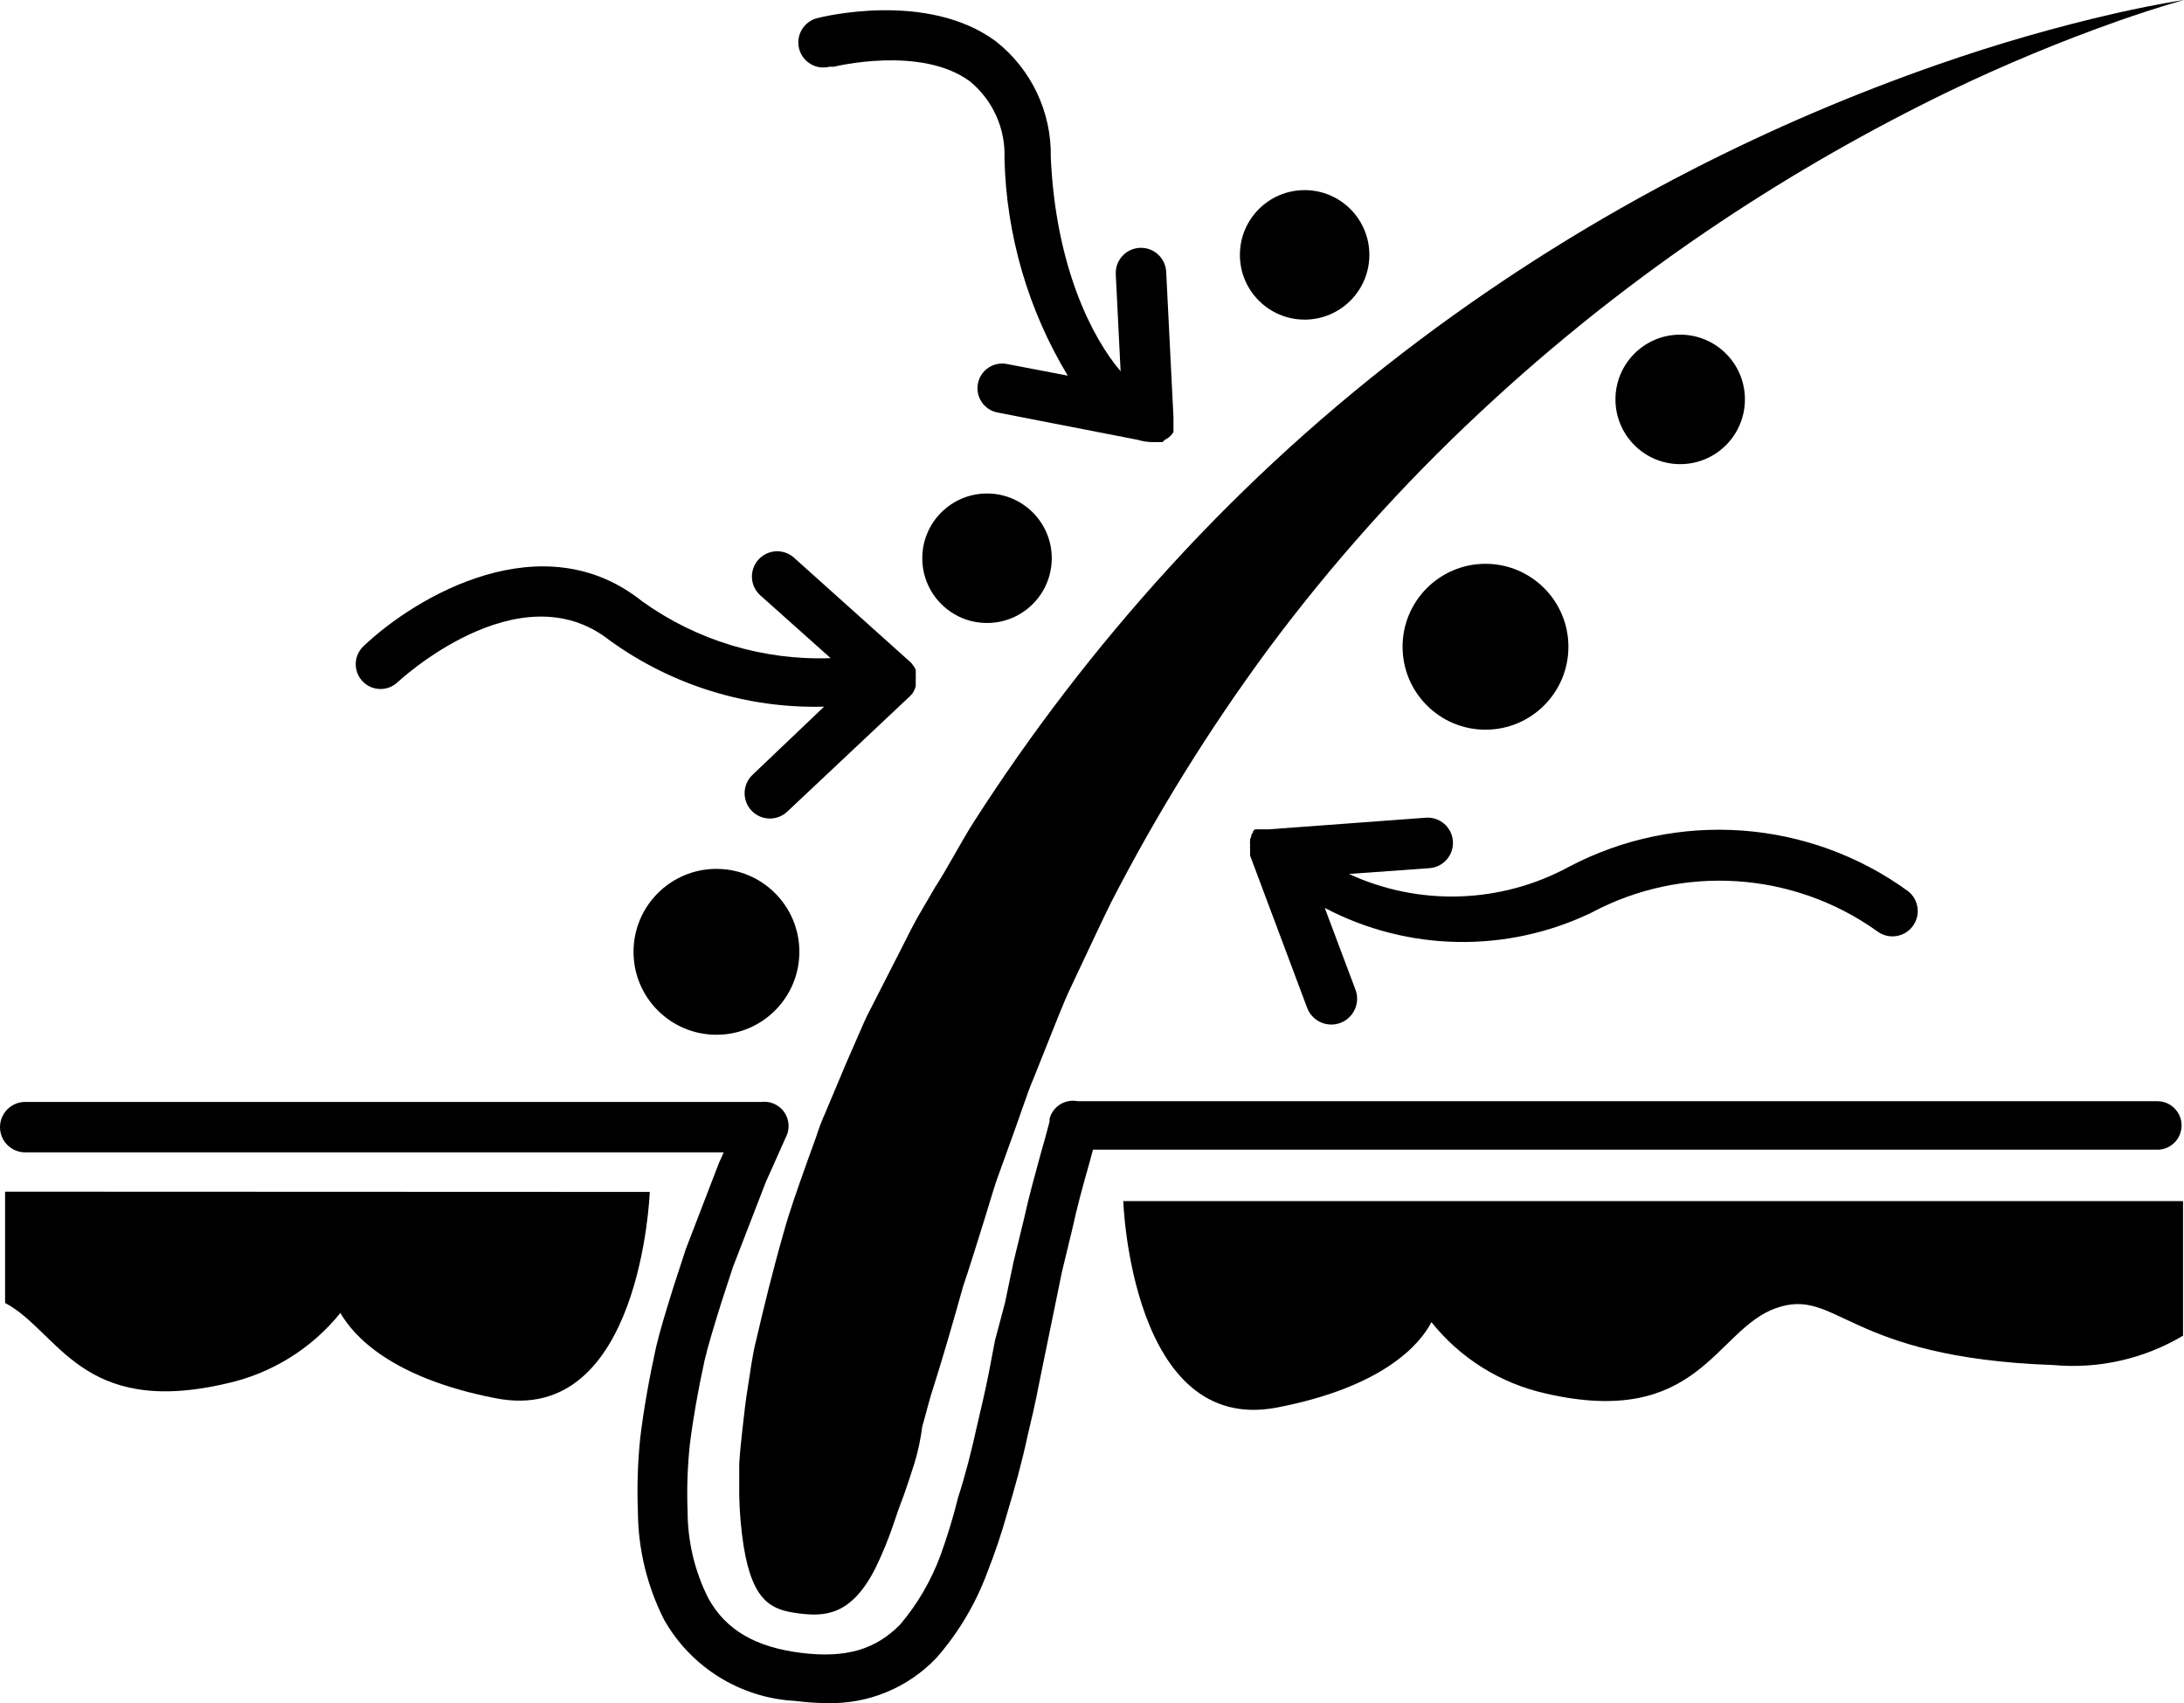
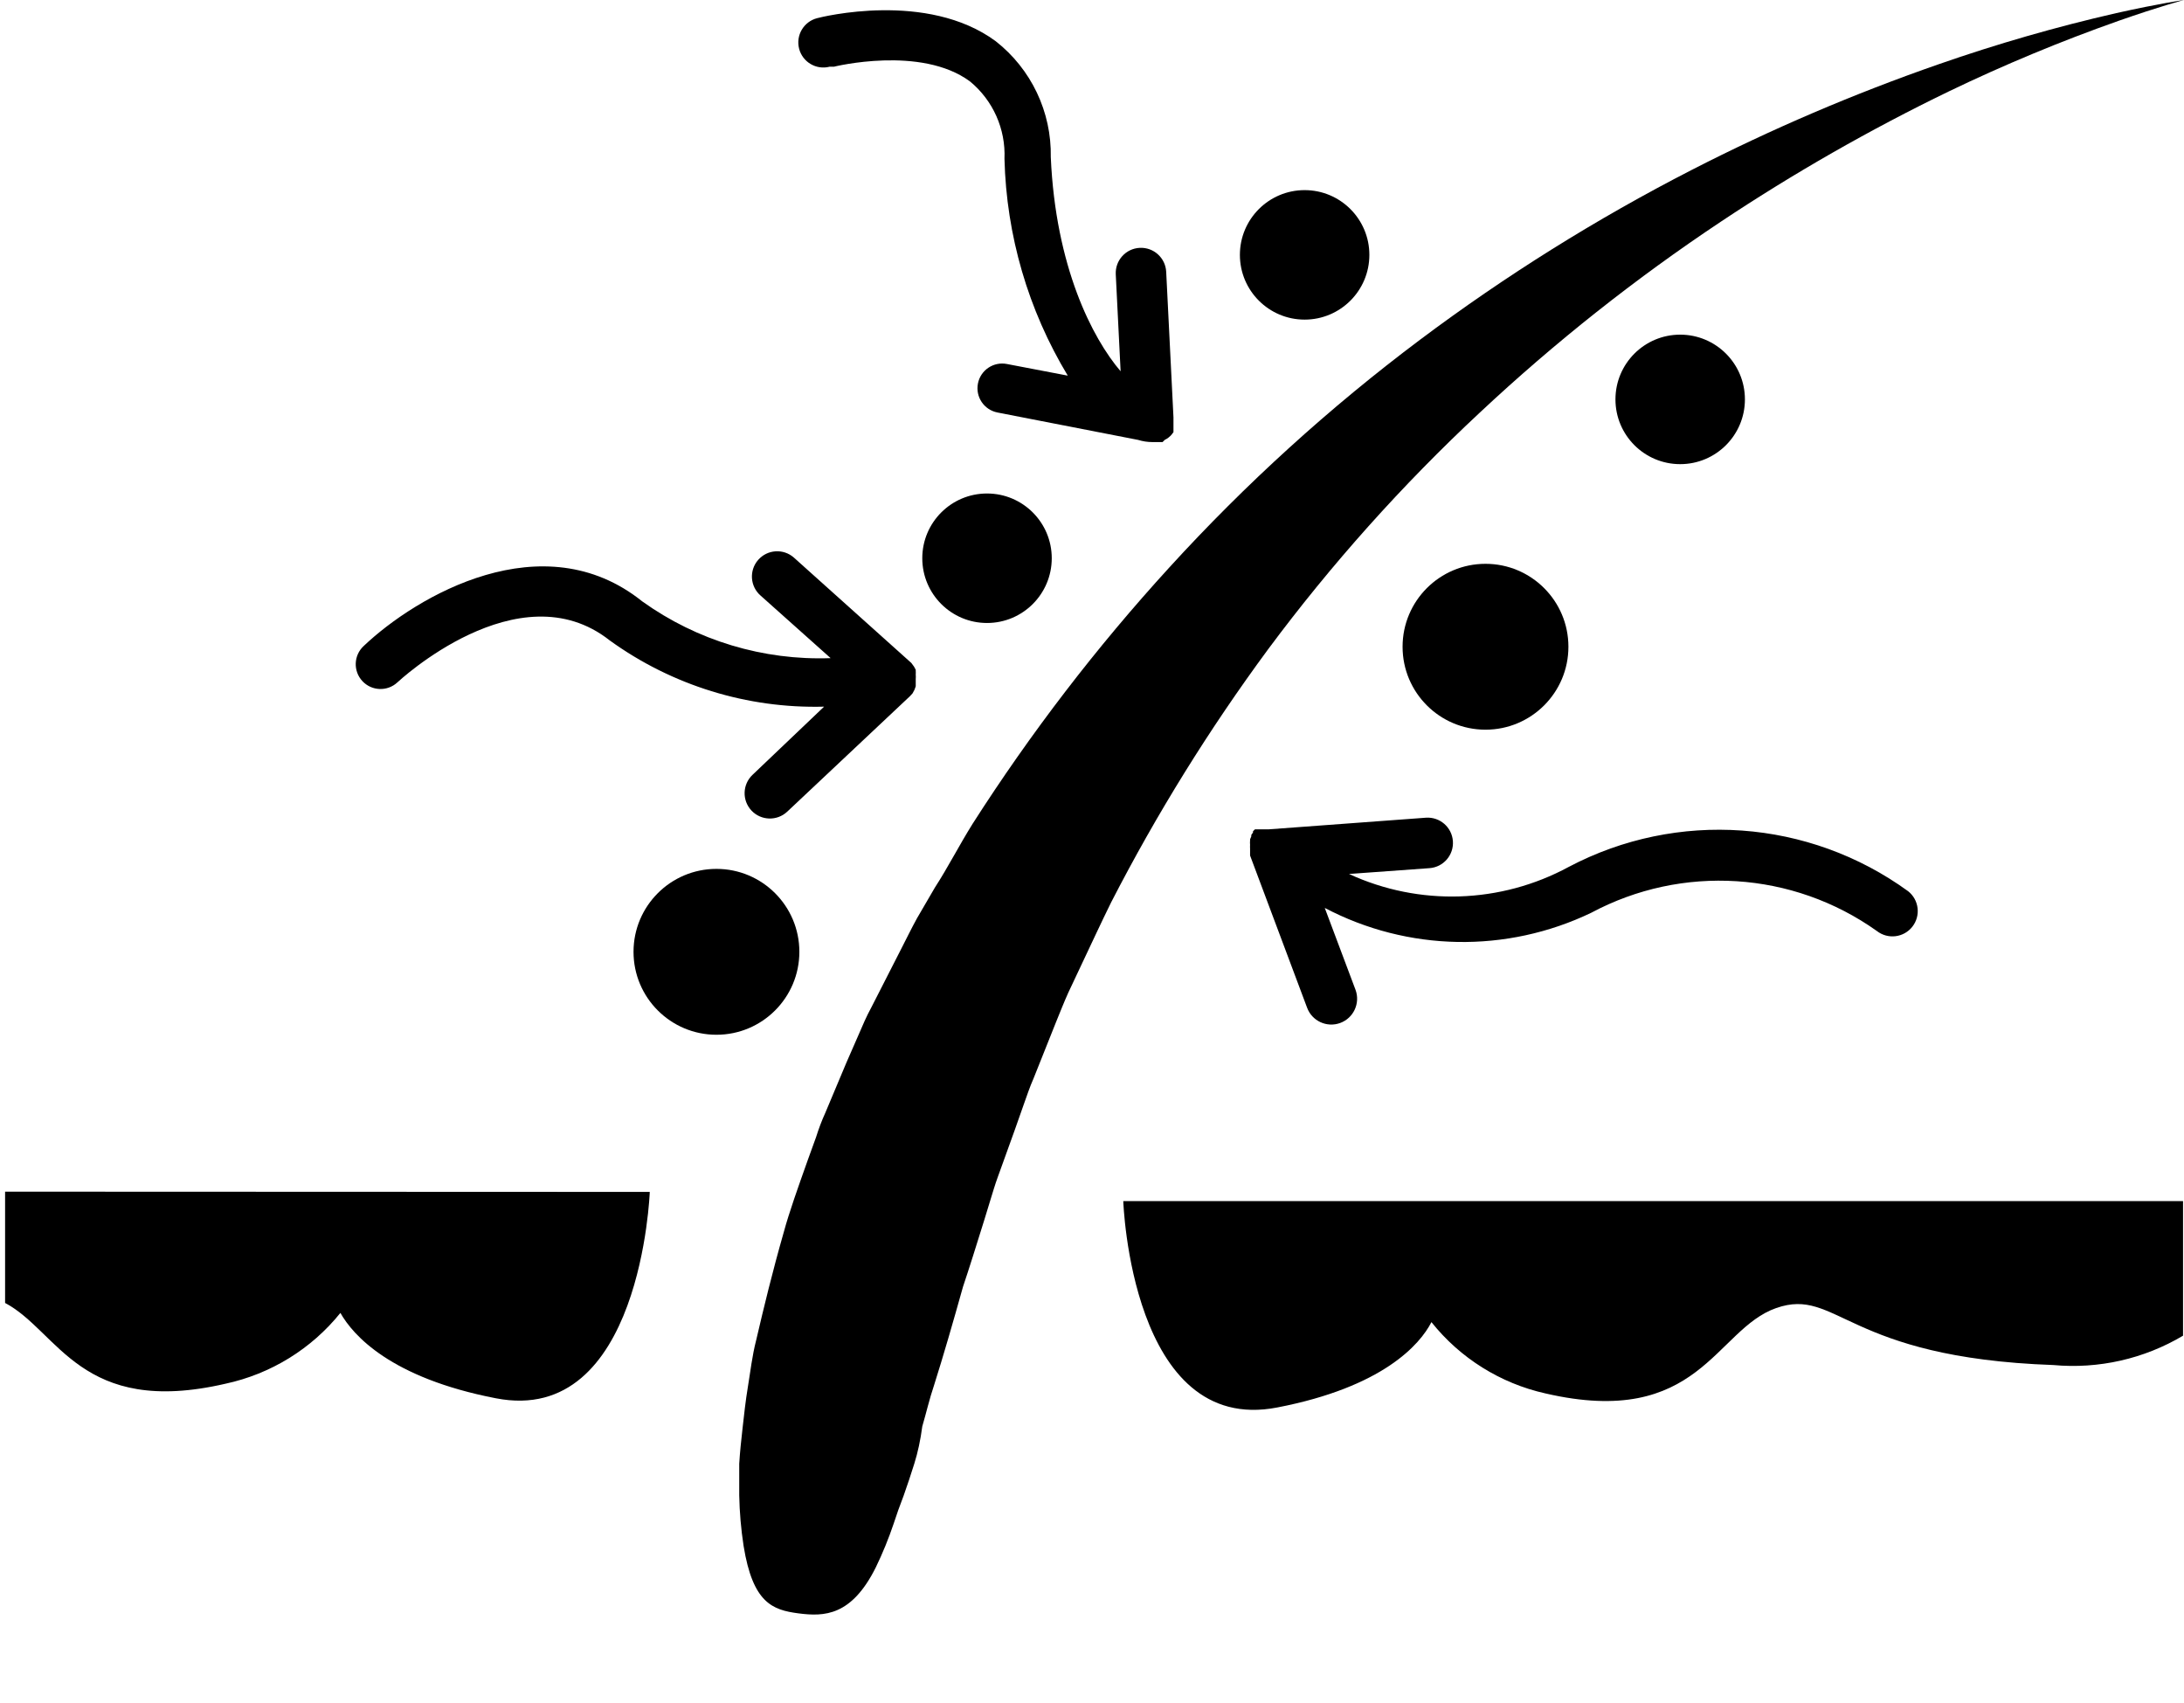
<svg xmlns="http://www.w3.org/2000/svg" version="1.1" id="Layer_1" x="0px" y="0px" width="630.56px" height="491.629px" viewBox="34.72 166.52 630.56 491.629" enable-background="new 34.72 166.52 630.56 491.629" xml:space="preserve">
  <g>
    <path d="M403.48,572.8c30.52-5.88,41.229-18.2,44.52-24.64c8.299,10.411,19.907,17.672,32.9,20.58   c44.449,10.29,49-18.48,66.64-24.641c17.64-6.159,20.02,14.351,80.01,16.45c13.064,1.199,26.174-1.766,37.45-8.47v-38.85H359.03   C359.03,513.23,361.27,580.99,403.48,572.8z" />
    <path d="M36.19,510.5v32.13c15.4,8.12,21.84,32.97,63.63,23.311c13.075-2.813,24.788-10.027,33.18-20.44   c3.64,6.44,14.49,18.76,44.87,24.64c42,8.19,44.45-59.569,44.45-59.569L36.19,510.5z" />
-     <path d="M664.58,491.39c0-3.865-3.134-7-7-7H345.87c-3.611-0.716-7.16,1.486-8.12,5.04v0.84c-0.77,3.011-1.61,5.95-2.45,8.891   c-1.819,6.649-3.569,12.95-4.899,19.04l-3.08,12.67l0,0l-2.45,11.76L322,553.41l-1.82,9.52c-1.12,5.601-2.239,10.36-3.29,14.771   c-1.68,7.7-3.5,14.77-5.529,21c-1.406,5.686-3.112,11.294-5.11,16.8c-2.708,7.336-6.689,14.137-11.76,20.09   c-7,7-15.4,9.66-28.42,8.05c-13.02-1.609-21.84-6.51-26.95-15.96c-3.837-7.698-5.849-16.178-5.88-24.779   c-0.25-6.424-0.04-12.857,0.63-19.25c0.91-7.49,2.38-15.75,4.27-24.431c0.98-4.199,2.59-9.449,4.76-16.449l3.43-10.5l9.45-24.431   l5.81-13.02c1.805-3.419,0.495-7.654-2.924-9.458c-1.25-0.66-2.671-0.926-4.076-0.763H42c-4.021,0-7.28,3.26-7.28,7.28   s3.259,7.28,7.28,7.28h201.67l-1.33,2.939l0,0l-9.59,24.92l0,0l-3.5,10.711c-2.31,7.42-3.99,12.88-5.11,17.64   c-2.03,9.24-3.57,17.99-4.55,26.04c-0.747,7.113-0.981,14.272-0.7,21.42c0.066,10.852,2.654,21.54,7.56,31.22   c7.77,13.758,22.022,22.601,37.8,23.45c3.018,0.396,6.057,0.607,9.1,0.63c11.94,0.367,23.473-4.368,31.71-13.02   c6.326-7.21,11.283-15.513,14.63-24.5c2.293-5.795,4.279-11.706,5.949-17.71c2.101-7,4.061-14,5.811-22.12   c1.05-4.41,2.24-9.38,3.359-15.33l6.511-31.78l3.08-12.74c1.26-5.88,2.939-11.97,4.76-18.41l1.12-4.13h306.95   c3.86,0.193,7.147-2.78,7.341-6.641C664.577,491.629,664.58,491.51,664.58,491.39z" />
    <path d="M315.49,404.38c-3.851,6.16-7,12.39-10.85,18.34l-5.18,8.891c-1.61,2.939-3.08,5.949-4.55,8.819l-8.61,16.87   c-1.47,2.66-2.59,5.391-3.78,8.12l-3.43,7.84L273,487.75c-1.05,2.31-1.89,4.55-2.66,7l-2.31,6.37c-2.94,8.26-5.46,15.33-7,21   c-3.29,11.479-5.81,21.91-7.98,31.22c-1.19,4.62-1.68,9.17-2.38,13.37c-0.7,4.2-1.12,8.19-1.54,11.9s-0.77,7-0.98,10.43v4.69   c0,1.539,0,3.01,0,4.409c0.094,4.899,0.516,9.787,1.26,14.63c2.66,16.45,8.33,18.48,15.82,19.46   c7.49,0.98,15.33,0.771,22.33-13.229c1.993-4.109,3.723-8.342,5.18-12.67l1.33-3.92l1.54-4.13c1.027-2.894,2.053-5.974,3.08-9.24   s1.797-6.86,2.31-10.78c1.12-3.779,2.03-7.84,3.43-11.97c2.66-8.4,5.39-17.85,8.33-28.35c1.75-5.181,3.78-11.69,6.16-19.32   l1.82-5.95c0.63-2.03,1.26-4.2,2.029-6.3l4.9-13.58l2.59-7.35c0.91-2.521,1.75-5.11,2.87-7.631l6.51-16.31   c1.12-2.73,2.24-5.6,3.5-8.4l3.99-8.47c2.73-5.74,5.46-11.689,8.4-17.64c13.119-25.509,28.265-49.924,45.29-73.01   c18.279-24.603,38.757-47.494,61.18-68.39c21.637-20.248,44.909-38.674,69.58-55.09c21.054-14.01,43.038-26.569,65.8-37.59   c15.949-7.68,32.308-14.48,49-20.37c11.97-4.2,18.9-6.02,18.9-6.02s-7,0.98-19.53,3.78c-17.363,3.969-34.493,8.9-51.31,14.77   c-24.457,8.506-48.291,18.704-71.33,30.52c-27.47,14.093-53.696,30.484-78.4,49c-26.132,19.595-50.365,41.602-72.38,65.73   C351.298,353.334,332.281,378.111,315.49,404.38z" />
    <circle cx="241.57" cy="441.27" r="23.94" />
    <circle cx="463.61" cy="353.21" r="23.94" />
    <circle cx="411.39" cy="240.09" r="18.69" />
    <circle cx="319.69" cy="327.66" r="18.69" />
    <circle cx="519.82" cy="281.81" r="18.69" />
    <path d="M275.52,185.77c0,0,25.13-6.23,39.27,4.27c6.638,5.468,10.318,13.738,9.94,22.33c0.55,22.093,6.846,43.661,18.27,62.58   l-17.57-3.36c-3.865-0.754-7.61,1.769-8.364,5.635c-0.754,3.866,1.769,7.611,5.635,8.365l40.6,7.91   c1.338,0.416,2.729,0.628,4.13,0.63h0.84h0.771h0.63h0.7l0.63-0.63l0.63-0.35l0.49-0.35l0.56-0.49l0.42-0.49l0.42-0.56v-0.56v-0.63   v-0.63v-0.7c0,0,0-0.42,0-0.7l0,0c0,0,0-0.35,0-0.56s0,0,0-0.49l-2.1-42c-0.193-4.021-3.609-7.124-7.63-6.93   s-7.123,3.609-6.93,7.63l0,0l1.399,28c-8.189-9.59-18.76-30.17-20.16-61.81c0.25-13.029-5.635-25.419-15.89-33.46   c-19.81-14.63-50.33-7-51.59-6.65c-3.866,1.005-6.185,4.954-5.18,8.82c1.005,3.866,4.954,6.186,8.82,5.18H275.52z" />
    <path d="M494.13,430c26.257-14.035,58.195-12.002,82.46,5.25c3.17,2.493,7.762,1.945,10.255-1.225   c2.494-3.171,1.945-7.762-1.225-10.256c-28.665-20.815-66.668-23.529-98-7c-19.642,10.625-43.14,11.378-63.42,2.03l23.24-1.68   c4.021-0.29,7.045-3.784,6.755-7.805c-0.29-4.021-3.785-7.045-7.806-6.756l-45.43,3.36l0,0h-1.33h-0.42h-0.84h-0.49h-0.42l0,0   h-0.42l-0.561,0.561v0.35l-0.489,0.7v0.42l-0.351,0.84v0.35c-0.038,0.42-0.038,0.841,0,1.261l0,0c-0.026,0.35-0.026,0.7,0,1.05l0,0   c0,0,0,0,0,0.42s0,0.42,0,0.63v0.63v0.351l16.45,43.89c1.411,3.866,5.689,5.856,9.555,4.445c3.866-1.411,5.856-5.689,4.445-9.556   l0,0l-8.89-23.66C441.18,441.202,469.707,441.722,494.13,430z" />
    <path d="M149.45,363.5c0,0,35-32.9,61.32-12.11c17.973,12.984,39.716,19.699,61.88,19.11L252,390.17   c-2.938,2.764-3.079,7.387-0.315,10.325s7.387,3.079,10.325,0.314l35.42-33.319l0,0l0.77-0.84l0,0l0.56-1.05l0,0   c0.14-0.318,0.256-0.646,0.35-0.98v-1.12c0.023-0.326,0.023-0.654,0-0.98l0,0c0.038-0.419,0.038-0.841,0-1.26l0,0   c0.026-0.349,0.026-0.7,0-1.05v-0.35l-0.49-0.91l0,0l-0.77-1.05l0,0l0,0l0,0l-33.95-30.45c-3.035-2.648-7.642-2.335-10.29,0.7   c-2.648,3.035-2.334,7.642,0.7,10.29l20.23,18.06l0,0c-19.443,0.708-38.572-5.052-54.39-16.38c-28.63-22.96-65.17-1.61-80.43,12.88   c-2.9,2.687-3.072,7.215-0.385,10.115C142.022,366.015,146.55,366.187,149.45,363.5z" />
  </g>
</svg>